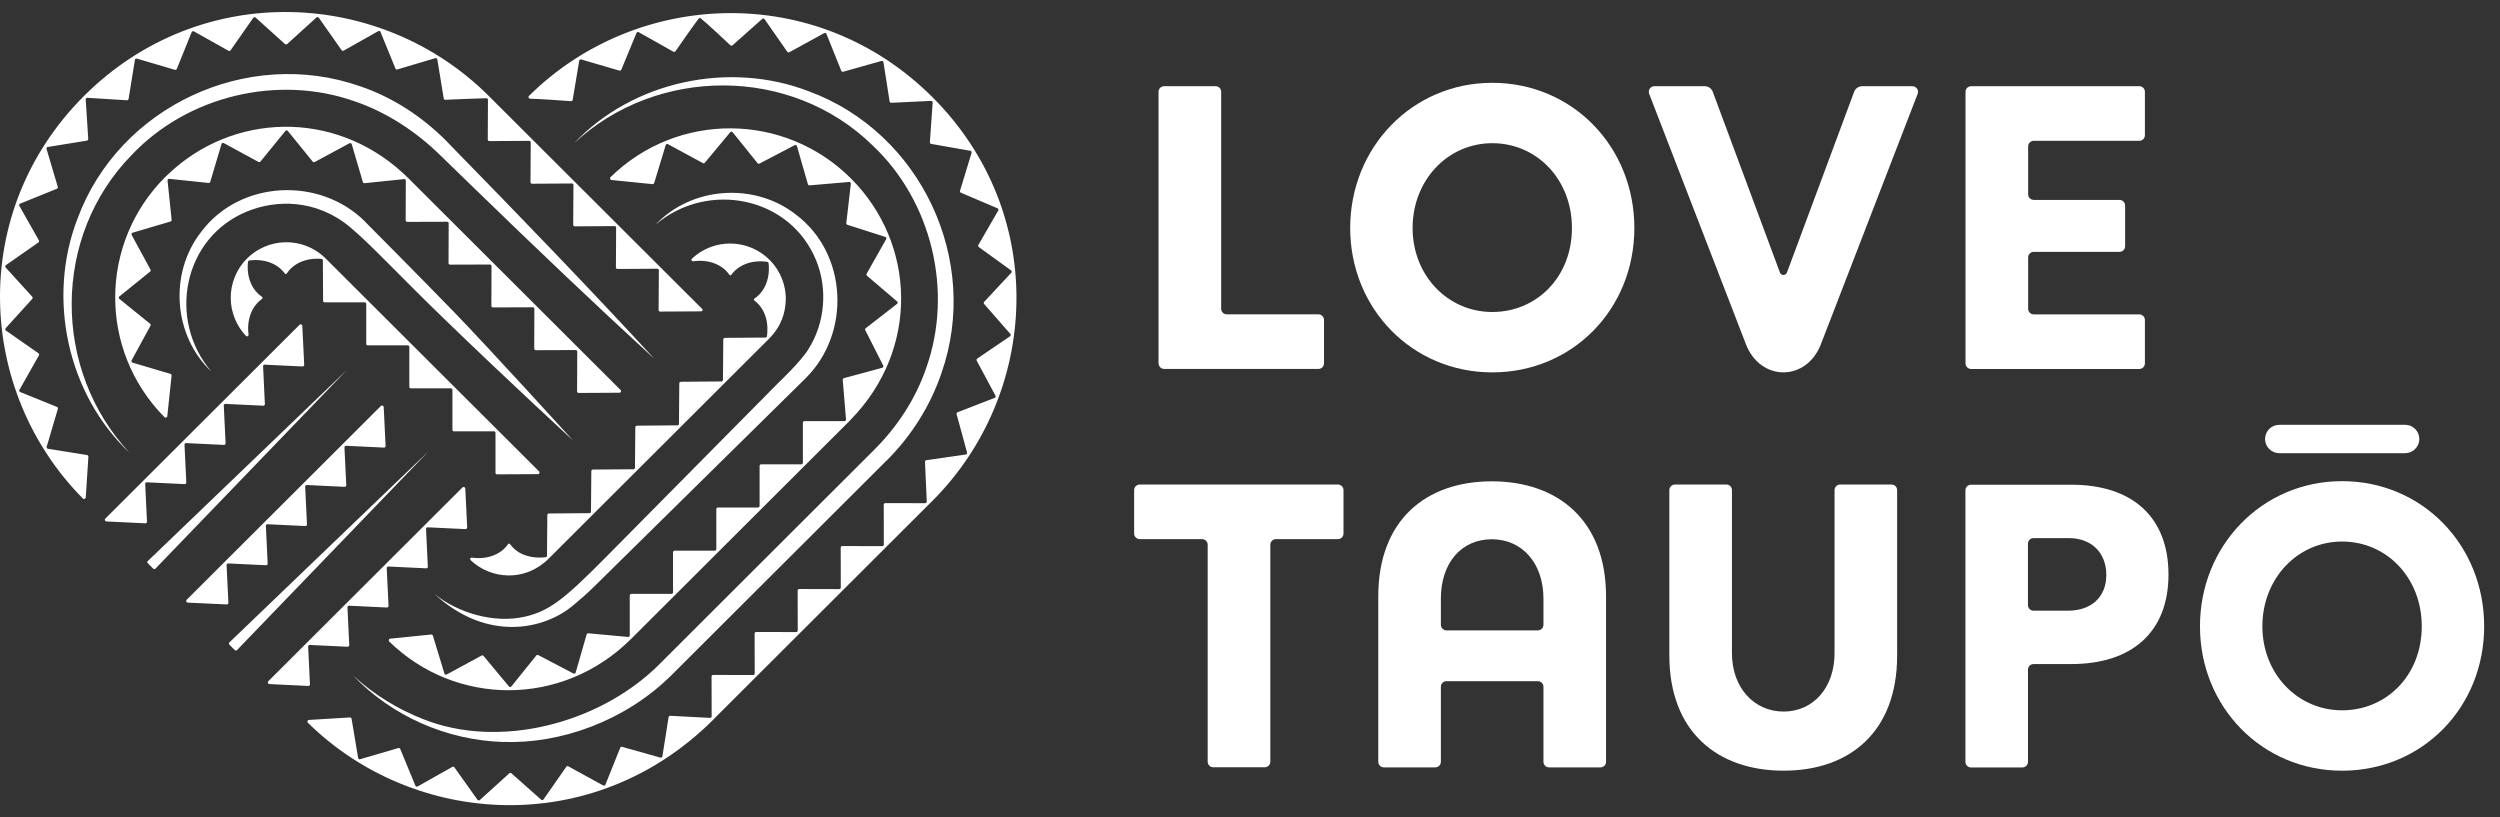
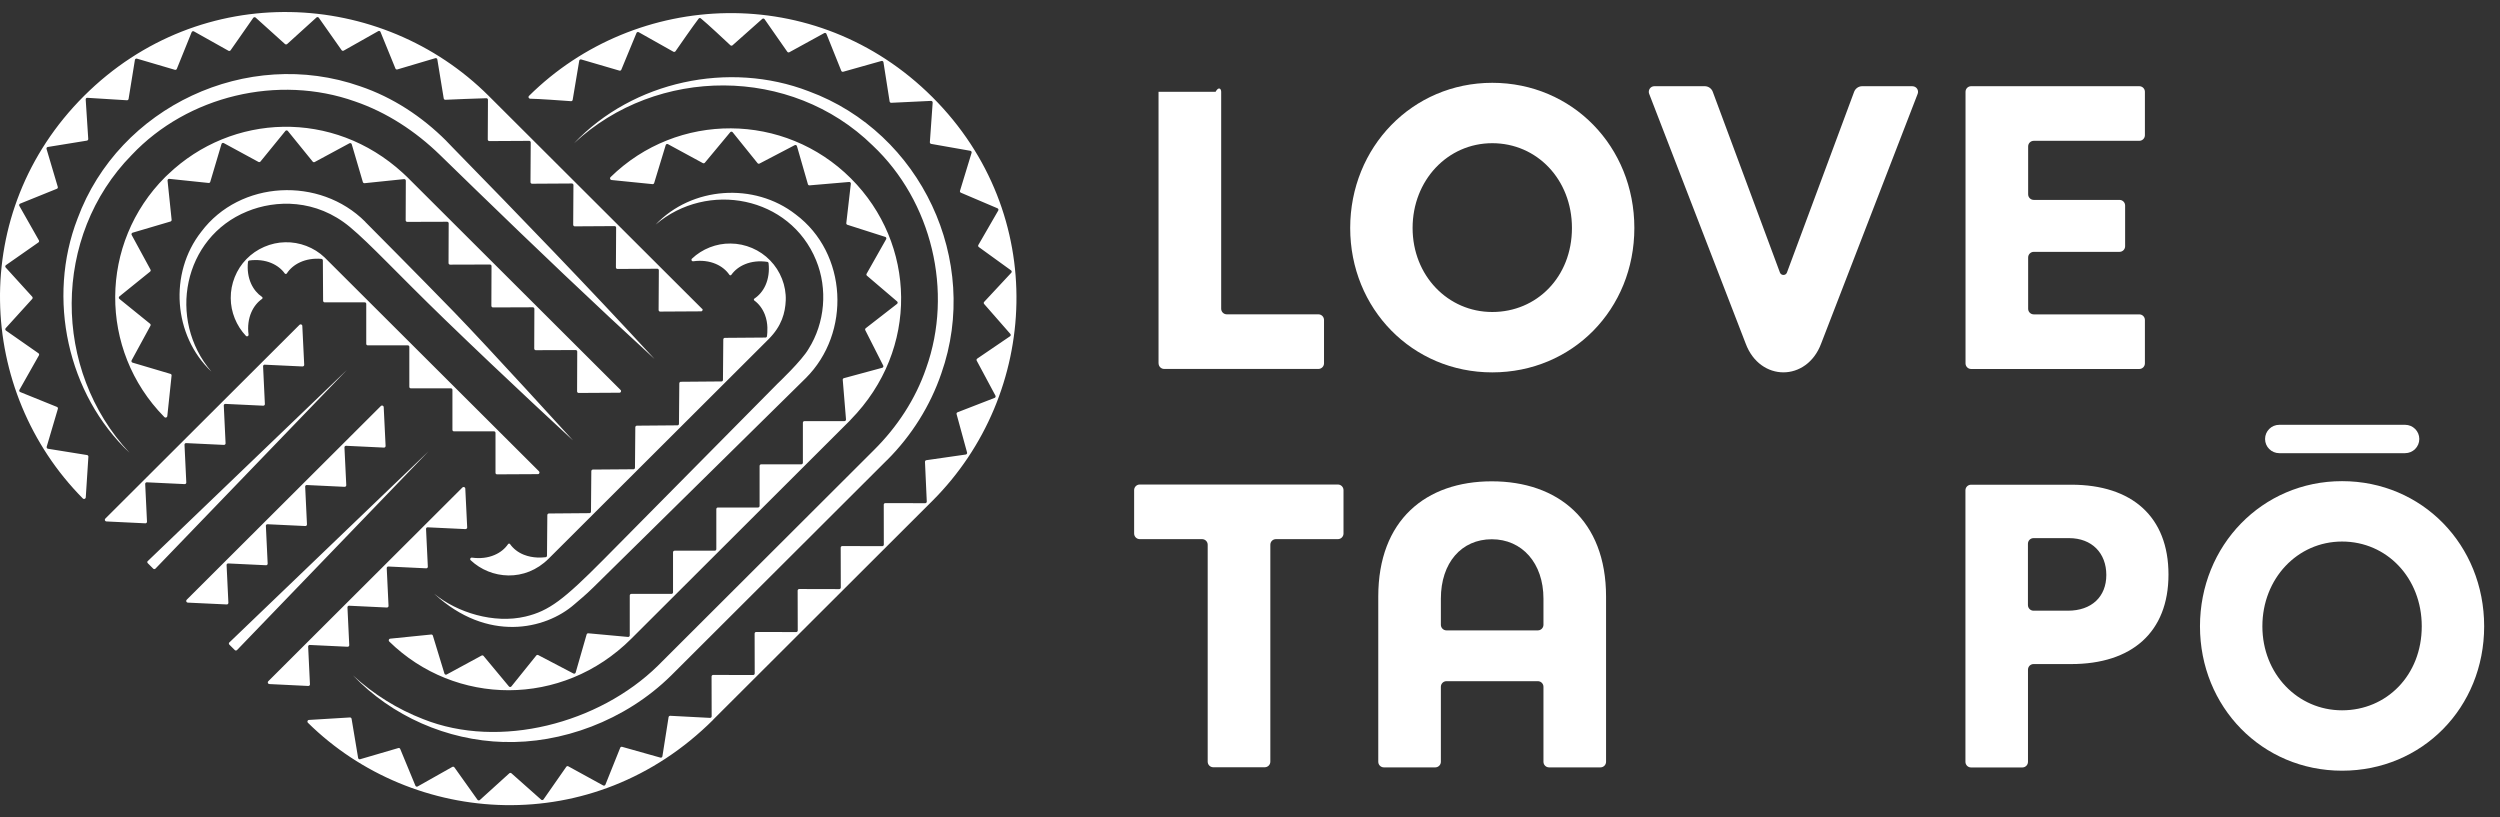
<svg xmlns="http://www.w3.org/2000/svg" width="104" height="34" viewBox="0 0 104 34" fill="none">
  <rect x="0" y="0" width="104" height="34" fill="#333333" stroke="none" />
  <g clip-path="url(#clip0_11427_26310)">
-     <path d="M48.195 15.115V3.818C48.195 3.69 48.3 3.586 48.428 3.586H50.568C50.697 3.586 50.801 3.69 50.801 3.818V12.844C50.801 12.972 50.906 13.076 51.034 13.076H54.846C54.974 13.076 55.079 13.181 55.079 13.309V15.115C55.079 15.243 54.974 15.348 54.846 15.348H48.43C48.302 15.348 48.197 15.243 48.197 15.115H48.195Z" fill="white" />
+     <path d="M48.195 15.115V3.818H50.568C50.697 3.586 50.801 3.69 50.801 3.818V12.844C50.801 12.972 50.906 13.076 51.034 13.076H54.846C54.974 13.076 55.079 13.181 55.079 13.309V15.115C55.079 15.243 54.974 15.348 54.846 15.348H48.43C48.302 15.348 48.197 15.243 48.197 15.115H48.195Z" fill="white" />
    <path d="M79.561 3.586H77.468C77.318 3.586 77.186 3.679 77.132 3.818L74.337 11.338C74.288 11.472 74.096 11.472 74.045 11.338L71.251 3.818C71.2 3.679 71.066 3.586 70.916 3.586H68.823C68.661 3.586 68.549 3.747 68.604 3.899L72.62 14.292C73.214 15.889 75.166 15.889 75.76 14.292L79.776 3.901C79.833 3.749 79.72 3.588 79.557 3.588L79.561 3.586Z" fill="white" />
    <path d="M62.078 3.445C65.409 3.445 67.989 6.097 67.989 9.484C67.989 12.87 65.409 15.491 62.078 15.491C58.748 15.491 56.168 12.839 56.168 9.484C56.168 6.129 58.748 3.445 62.078 3.445ZM65.393 9.484C65.393 7.47 63.938 5.957 62.078 5.957C60.219 5.957 58.764 7.502 58.764 9.484C58.764 11.466 60.233 12.979 62.078 12.979C63.924 12.979 65.393 11.527 65.393 9.484Z" fill="white" />
    <path d="M81.999 3.586H88.995C89.123 3.586 89.228 3.69 89.228 3.818V5.625C89.228 5.753 89.123 5.858 88.995 5.858H84.604C84.476 5.858 84.371 5.962 84.371 6.09V8.084C84.371 8.212 84.476 8.316 84.604 8.316H88.172C88.3 8.316 88.405 8.421 88.405 8.549V10.245C88.405 10.373 88.3 10.477 88.172 10.477H84.604C84.476 10.477 84.371 10.582 84.371 10.71V12.846C84.371 12.974 84.476 13.078 84.604 13.078H88.995C89.123 13.078 89.228 13.182 89.228 13.311V15.117C89.228 15.245 89.123 15.35 88.995 15.35H81.999C81.87 15.35 81.766 15.245 81.766 15.117V3.818C81.766 3.69 81.87 3.586 81.999 3.586Z" fill="white" />
    <path d="M81.762 20.396C81.762 20.268 81.866 20.164 81.995 20.164H86.166C88.689 20.164 90.209 21.494 90.209 23.901C90.209 26.309 88.673 27.625 86.166 27.625H84.597C84.468 27.625 84.364 27.729 84.364 27.858V31.693C84.364 31.821 84.259 31.926 84.131 31.926H81.995C81.866 31.926 81.762 31.821 81.762 31.693V20.396ZM86.024 25.405C87.011 25.405 87.623 24.825 87.623 23.919C87.623 23.013 87.027 22.386 86.071 22.386H84.595C84.466 22.386 84.362 22.491 84.362 22.619V25.172C84.362 25.3 84.466 25.405 84.595 25.405H86.024Z" fill="white" />
    <path d="M57.336 24.815C57.336 21.637 59.314 20.023 62.058 20.023C64.802 20.023 66.812 21.637 66.812 24.815V31.691C66.812 31.819 66.707 31.923 66.579 31.923H64.441C64.312 31.923 64.208 31.819 64.208 31.691V28.57C64.208 28.442 64.103 28.337 63.975 28.337H60.173C60.044 28.337 59.94 28.442 59.94 28.57V31.691C59.94 31.819 59.835 31.923 59.707 31.923H57.569C57.441 31.923 57.336 31.819 57.336 31.691V24.815ZM63.975 26.224C64.103 26.224 64.208 26.119 64.208 25.991V24.907C64.208 23.42 63.314 22.433 62.058 22.433C60.803 22.433 59.94 23.404 59.94 24.907V25.991C59.94 26.119 60.044 26.224 60.173 26.224H63.975Z" fill="white" />
    <path d="M50.24 31.686V22.66C50.24 22.532 50.135 22.428 50.007 22.428H47.413C47.284 22.428 47.18 22.323 47.18 22.195V20.389C47.18 20.261 47.284 20.156 47.413 20.156H55.657C55.785 20.156 55.89 20.261 55.89 20.389V22.195C55.89 22.323 55.785 22.428 55.657 22.428H53.078C52.95 22.428 52.846 22.532 52.846 22.66V31.686C52.846 31.814 52.741 31.918 52.612 31.918H50.472C50.344 31.918 50.24 31.814 50.24 31.686Z" fill="white" />
-     <path d="M69.445 27.268V20.389C69.445 20.261 69.55 20.156 69.678 20.156H71.816C71.945 20.156 72.049 20.261 72.049 20.389V27.174C72.049 28.614 72.975 29.601 74.199 29.601C75.423 29.601 76.317 28.614 76.317 27.174V20.389C76.317 20.261 76.422 20.156 76.55 20.156H78.688C78.817 20.156 78.921 20.261 78.921 20.389V27.268C78.921 30.448 76.945 32.06 74.199 32.06C71.453 32.06 69.445 30.446 69.445 27.268Z" fill="white" />
    <path d="M100.052 17.672H94.817C94.491 17.672 94.227 17.936 94.227 18.261V18.263C94.227 18.588 94.491 18.852 94.817 18.852H100.052C100.378 18.852 100.643 18.588 100.643 18.263V18.261C100.643 17.936 100.378 17.672 100.052 17.672Z" fill="white" />
    <path d="M97.43 20.016C100.76 20.016 103.341 22.667 103.341 26.054C103.341 29.441 100.76 32.061 97.43 32.061C94.1 32.061 91.519 29.409 91.519 26.054C91.519 22.699 94.1 20.016 97.43 20.016ZM100.745 26.054C100.745 24.041 99.29 22.528 97.43 22.528C95.57 22.528 94.115 24.072 94.115 26.054C94.115 28.036 95.584 29.549 97.43 29.549C99.276 29.549 100.745 28.097 100.745 26.054Z" fill="white" />
    <path d="M14.397 18.545C14.359 18.545 14.328 18.575 14.329 18.612L14.405 20.184C14.405 20.222 14.375 20.253 14.337 20.252L12.762 20.177C12.725 20.177 12.693 20.206 12.695 20.244L12.77 21.816C12.77 21.853 12.74 21.885 12.703 21.883L11.127 21.808C11.09 21.808 11.058 21.837 11.06 21.875L11.135 23.447C11.135 23.485 11.106 23.516 11.068 23.514L9.493 23.439C9.455 23.439 9.424 23.469 9.426 23.506L9.501 25.078C9.501 25.116 9.471 25.147 9.434 25.145L7.813 25.069C7.797 25.069 7.781 25.061 7.767 25.049C7.74 25.021 7.74 24.978 7.767 24.95L15.844 16.89C15.871 16.863 15.915 16.863 15.942 16.89C15.954 16.902 15.96 16.918 15.962 16.934L16.041 18.553C16.041 18.591 16.011 18.622 15.974 18.62L14.399 18.545H14.397ZM19.367 22.009C19.405 22.009 19.437 21.979 19.435 21.942L19.356 20.322C19.356 20.307 19.348 20.291 19.336 20.279C19.308 20.252 19.265 20.252 19.237 20.279L11.161 28.339C11.133 28.366 11.133 28.41 11.161 28.438C11.173 28.449 11.189 28.455 11.206 28.457L12.827 28.536C12.865 28.536 12.896 28.506 12.894 28.469L12.819 26.897C12.819 26.859 12.849 26.828 12.886 26.83L14.462 26.905C14.499 26.905 14.531 26.875 14.529 26.838L14.454 25.265C14.454 25.228 14.483 25.197 14.521 25.198L16.096 25.273C16.134 25.273 16.165 25.244 16.163 25.206L16.088 23.634C16.088 23.597 16.118 23.565 16.156 23.567L17.731 23.642C17.768 23.642 17.8 23.613 17.798 23.575L17.723 22.003C17.723 21.965 17.753 21.934 17.79 21.936L19.366 22.011L19.367 22.009ZM6.147 23.337C6.121 23.362 6.121 23.404 6.147 23.429L6.374 23.656C6.399 23.681 6.441 23.681 6.466 23.656L14.434 15.387L6.149 23.339L6.147 23.337ZM9.54 26.723C9.515 26.749 9.515 26.79 9.54 26.816L9.767 27.043C9.793 27.068 9.834 27.068 9.86 27.043L17.828 18.774L9.542 26.725L9.54 26.723ZM31.972 10.947C32.012 11.285 31.962 11.602 31.846 11.863C31.737 12.107 31.572 12.296 31.384 12.42C31.354 12.44 31.352 12.483 31.382 12.503C31.564 12.635 31.718 12.834 31.816 13.082C31.966 13.462 31.923 13.837 31.907 13.984C31.903 14.016 31.878 14.042 31.844 14.042L30.154 14.055C30.119 14.055 30.089 14.085 30.089 14.12L30.075 15.805C30.075 15.84 30.048 15.868 30.012 15.868L28.324 15.882C28.289 15.882 28.259 15.911 28.259 15.947L28.245 17.631C28.245 17.667 28.218 17.694 28.182 17.694L26.494 17.708C26.459 17.708 26.429 17.738 26.429 17.773L26.415 19.457C26.415 19.493 26.387 19.521 26.352 19.521L24.664 19.534C24.628 19.534 24.599 19.564 24.599 19.599L24.585 21.284C24.585 21.319 24.558 21.347 24.522 21.347L22.834 21.361C22.799 21.361 22.769 21.39 22.769 21.426L22.755 23.116C22.755 23.148 22.731 23.175 22.7 23.179C22.56 23.195 22.181 23.232 21.792 23.077C21.543 22.978 21.348 22.819 21.219 22.635C21.2 22.606 21.156 22.606 21.136 22.635C21.01 22.821 20.817 22.984 20.57 23.088C20.305 23.203 19.977 23.246 19.632 23.197C19.612 23.195 19.593 23.201 19.579 23.215C19.553 23.24 19.553 23.282 19.579 23.305C20.422 24.101 21.843 24.221 22.824 23.24L23.083 22.982L31.972 14.111C32.523 13.561 32.665 13.009 32.687 12.497C32.711 11.888 32.466 11.27 32.038 10.834C31.615 10.393 31.005 10.133 30.393 10.131C29.803 10.121 29.21 10.355 28.784 10.761C28.758 10.785 28.758 10.826 28.784 10.852C28.798 10.866 28.818 10.872 28.837 10.87C29.183 10.82 29.509 10.864 29.775 10.978C30.02 11.082 30.215 11.244 30.342 11.431C30.361 11.461 30.405 11.461 30.425 11.431C30.555 11.248 30.75 11.09 30.997 10.99C31.26 10.882 31.579 10.842 31.917 10.893C31.947 10.897 31.97 10.921 31.972 10.95V10.947ZM15.196 9.227C13.307 7.333 9.986 7.491 8.372 9.642C7.021 11.362 7.207 13.961 8.794 15.458C6.948 13.297 7.619 9.877 10.283 8.795C11.473 8.306 13.149 8.271 14.559 9.445C15.415 10.158 16.491 11.341 18.507 13.293C21.079 15.783 23.833 18.317 23.833 18.317C23.833 18.317 20.27 14.404 18.892 12.984C17.476 11.524 15.194 9.23 15.194 9.23L15.196 9.227ZM16.193 26.688C18.931 29.367 23.377 29.45 26.263 26.57L35.378 17.474C35.378 17.474 35.384 17.468 35.388 17.46C38.26 14.53 38.11 10.129 35.398 7.422C32.638 4.668 28.186 4.64 25.398 7.369C25.371 7.396 25.371 7.442 25.398 7.469C25.41 7.481 25.424 7.487 25.442 7.489L27.144 7.66C27.175 7.664 27.203 7.644 27.213 7.615L27.694 6.035C27.706 5.995 27.752 5.978 27.787 5.997L29.24 6.786C29.268 6.801 29.301 6.793 29.321 6.77L30.377 5.501C30.403 5.469 30.452 5.469 30.478 5.501L31.514 6.787C31.534 6.811 31.568 6.819 31.595 6.805L33.06 6.039C33.096 6.019 33.141 6.039 33.153 6.078L33.609 7.664C33.617 7.694 33.646 7.713 33.676 7.711L35.324 7.57C35.366 7.566 35.399 7.601 35.395 7.643L35.206 9.282C35.202 9.313 35.222 9.341 35.251 9.351L36.827 9.855C36.866 9.867 36.884 9.912 36.864 9.95L36.051 11.388C36.035 11.415 36.041 11.449 36.065 11.469L37.32 12.54C37.352 12.568 37.35 12.615 37.318 12.641L36.013 13.655C35.99 13.675 35.982 13.709 35.996 13.736L36.742 15.208C36.76 15.245 36.742 15.289 36.7 15.3L35.105 15.732C35.076 15.74 35.054 15.769 35.058 15.799L35.194 17.448C35.198 17.485 35.166 17.519 35.129 17.519H33.465C33.429 17.519 33.4 17.548 33.4 17.584V19.251C33.4 19.286 33.37 19.316 33.334 19.316H31.664C31.629 19.316 31.599 19.345 31.599 19.381V21.047C31.599 21.083 31.57 21.112 31.534 21.112H29.864C29.828 21.112 29.799 21.142 29.799 21.177V22.844C29.799 22.88 29.769 22.909 29.734 22.909H28.064C28.028 22.909 27.998 22.939 27.998 22.974V24.641C27.998 24.676 27.969 24.706 27.933 24.706H26.263C26.228 24.706 26.198 24.735 26.198 24.771V26.432C26.198 26.469 26.164 26.501 26.127 26.497L24.473 26.345C24.441 26.343 24.413 26.363 24.404 26.392L23.948 27.978C23.936 28.018 23.892 28.038 23.855 28.018L22.39 27.251C22.362 27.238 22.329 27.244 22.309 27.269L21.273 28.556C21.247 28.587 21.198 28.587 21.172 28.556L20.116 27.287C20.096 27.263 20.062 27.257 20.035 27.271L18.582 28.059C18.546 28.079 18.501 28.059 18.489 28.022L18.007 26.442C17.997 26.412 17.97 26.392 17.938 26.396L16.236 26.568C16.221 26.568 16.205 26.576 16.193 26.587C16.165 26.615 16.165 26.66 16.193 26.688ZM6.838 17.351C6.865 17.379 6.909 17.379 6.938 17.353C6.95 17.342 6.96 17.326 6.96 17.308L7.138 15.622C7.142 15.59 7.122 15.561 7.09 15.553L5.515 15.086C5.475 15.074 5.456 15.029 5.475 14.991L6.259 13.551C6.275 13.523 6.267 13.488 6.243 13.468L4.966 12.434C4.935 12.408 4.935 12.359 4.966 12.332L6.245 11.299C6.269 11.279 6.277 11.244 6.261 11.216L5.477 9.774C5.458 9.737 5.477 9.691 5.517 9.68L7.092 9.215C7.122 9.205 7.142 9.177 7.14 9.146L6.97 7.513C6.966 7.471 7.001 7.436 7.043 7.44L8.678 7.611C8.709 7.615 8.739 7.595 8.747 7.564L9.214 5.992C9.226 5.952 9.272 5.932 9.309 5.952L10.752 6.736C10.78 6.752 10.816 6.744 10.835 6.721L11.872 5.448C11.897 5.416 11.947 5.416 11.974 5.448L13.009 6.724C13.028 6.748 13.064 6.756 13.092 6.74L14.537 5.96C14.574 5.94 14.62 5.96 14.632 5.999L15.095 7.574C15.105 7.603 15.133 7.623 15.165 7.621L16.809 7.451C16.849 7.447 16.882 7.477 16.882 7.516L16.876 9.165C16.876 9.201 16.906 9.23 16.941 9.23L18.599 9.225C18.635 9.225 18.665 9.254 18.665 9.29L18.659 10.944C18.659 10.98 18.688 11.009 18.724 11.009L20.382 11.004C20.418 11.004 20.447 11.033 20.447 11.069L20.441 12.723C20.441 12.759 20.471 12.789 20.507 12.789L22.165 12.783C22.2 12.783 22.23 12.812 22.23 12.848L22.224 14.503C22.224 14.538 22.254 14.568 22.289 14.568L23.948 14.562C23.983 14.562 24.013 14.591 24.013 14.627L24.007 16.282C24.007 16.317 24.036 16.347 24.072 16.347L25.772 16.337C25.829 16.337 25.858 16.266 25.817 16.224L25.768 16.175L16.941 7.367C16.882 7.308 16.819 7.25 16.756 7.193C13.862 4.543 9.651 4.705 6.986 7.258C6.952 7.29 6.917 7.321 6.883 7.355H6.881L6.879 7.359C4.119 10.113 4.092 14.556 6.828 17.34L6.838 17.351ZM29.216 12.857L28.425 12.068L20.329 3.988C15.879 -0.453 8.37 -0.869 3.497 3.99C-1.353 8.832 -0.958 16.29 3.446 20.736C3.474 20.764 3.519 20.764 3.547 20.736C3.559 20.724 3.566 20.707 3.568 20.689L3.677 18.998C3.679 18.965 3.655 18.935 3.622 18.93L1.995 18.668C1.956 18.662 1.932 18.622 1.942 18.585L2.408 17.007C2.418 16.975 2.4 16.94 2.37 16.928L0.84 16.309C0.803 16.294 0.789 16.25 0.809 16.217L1.62 14.782C1.636 14.753 1.628 14.715 1.6 14.696L0.248 13.752C0.216 13.73 0.21 13.683 0.236 13.653L1.342 12.434C1.363 12.408 1.363 12.371 1.342 12.345L0.236 11.128C0.21 11.098 0.214 11.053 0.248 11.029L1.598 10.085C1.626 10.066 1.634 10.028 1.618 9.999L0.805 8.565C0.785 8.531 0.801 8.486 0.836 8.472L2.366 7.853C2.398 7.842 2.414 7.806 2.404 7.775L1.936 6.196C1.924 6.159 1.95 6.12 1.989 6.114L3.616 5.85C3.649 5.844 3.673 5.814 3.671 5.781L3.565 4.138C3.563 4.098 3.594 4.065 3.634 4.069L5.28 4.171C5.314 4.173 5.343 4.149 5.349 4.116L5.612 2.493C5.618 2.453 5.657 2.43 5.695 2.439L7.276 2.904C7.307 2.914 7.343 2.896 7.355 2.867L7.973 1.338C7.989 1.301 8.032 1.287 8.066 1.305L9.505 2.112C9.534 2.128 9.572 2.12 9.592 2.093L10.535 0.743C10.557 0.712 10.604 0.706 10.634 0.731L11.856 1.833C11.882 1.854 11.919 1.854 11.945 1.833L13.165 0.727C13.194 0.702 13.24 0.706 13.263 0.739L14.211 2.087C14.231 2.114 14.268 2.122 14.298 2.106L15.735 1.295C15.769 1.275 15.814 1.291 15.828 1.326L16.45 2.851C16.462 2.883 16.497 2.898 16.529 2.889L18.11 2.42C18.148 2.408 18.187 2.433 18.193 2.471L18.459 4.096C18.465 4.128 18.493 4.151 18.526 4.151C18.787 4.14 19.867 4.092 20.232 4.086C20.27 4.086 20.299 4.116 20.299 4.151L20.291 5.804C20.291 5.84 20.321 5.869 20.357 5.869L22.013 5.86C22.048 5.86 22.08 5.889 22.078 5.925L22.068 7.578C22.068 7.613 22.098 7.644 22.133 7.643L23.79 7.633C23.825 7.633 23.857 7.662 23.855 7.698L23.845 9.351C23.845 9.386 23.874 9.418 23.91 9.416L25.566 9.406C25.602 9.406 25.633 9.435 25.631 9.471L25.622 11.124C25.622 11.159 25.651 11.191 25.687 11.189L27.343 11.179C27.378 11.179 27.41 11.209 27.408 11.244L27.398 12.897C27.398 12.932 27.428 12.964 27.463 12.962L29.165 12.952C29.222 12.952 29.252 12.881 29.21 12.84L29.216 12.857ZM29.665 29.941L38.623 21C38.676 20.949 38.732 20.894 38.787 20.837C43.237 16.396 43.659 8.905 38.791 4.043L38.787 4.039C33.933 -0.802 26.449 -0.417 22.005 3.99C21.979 4.015 21.979 4.059 22.005 4.084C22.017 4.098 22.035 4.104 22.052 4.106C22.37 4.108 23.485 4.189 23.754 4.209C23.788 4.211 23.817 4.187 23.823 4.155L24.096 2.526C24.102 2.487 24.141 2.463 24.178 2.473L25.768 2.938C25.799 2.948 25.835 2.93 25.847 2.9L26.478 1.372C26.494 1.334 26.538 1.32 26.571 1.34L28.014 2.152C28.044 2.167 28.081 2.16 28.101 2.132C28.249 1.917 28.845 1.058 29.064 0.775C29.086 0.747 29.128 0.741 29.155 0.765C29.43 0.989 30.194 1.704 30.385 1.884C30.411 1.907 30.448 1.907 30.474 1.884C30.675 1.706 31.489 0.981 31.71 0.786C31.739 0.761 31.785 0.767 31.806 0.798L32.752 2.154C32.772 2.181 32.807 2.189 32.837 2.173L34.288 1.377C34.324 1.358 34.367 1.374 34.381 1.411L34.997 2.946C35.009 2.977 35.044 2.993 35.076 2.985L36.669 2.536C36.706 2.526 36.746 2.55 36.752 2.589L37.008 4.22C37.014 4.254 37.044 4.278 37.077 4.276L38.73 4.197C38.769 4.197 38.801 4.228 38.799 4.268L38.682 5.917C38.681 5.95 38.704 5.98 38.736 5.986L40.366 6.273C40.406 6.279 40.429 6.319 40.418 6.358L39.936 7.938C39.926 7.97 39.942 8.005 39.974 8.017L41.496 8.665C41.531 8.681 41.547 8.724 41.527 8.758L40.7 10.19C40.682 10.22 40.69 10.257 40.718 10.277L42.06 11.248C42.092 11.271 42.096 11.317 42.07 11.346L40.941 12.558C40.917 12.582 40.917 12.621 40.941 12.647L42.031 13.892C42.056 13.921 42.05 13.967 42.019 13.988L40.653 14.918C40.625 14.938 40.615 14.973 40.631 15.003L41.411 16.459C41.428 16.494 41.413 16.538 41.377 16.552L39.833 17.151C39.802 17.162 39.784 17.196 39.794 17.229L40.23 18.825C40.24 18.863 40.214 18.902 40.177 18.908L38.536 19.144C38.503 19.148 38.479 19.178 38.479 19.213L38.554 20.864C38.554 20.902 38.526 20.933 38.489 20.933L36.829 20.929C36.793 20.929 36.764 20.959 36.764 20.994L36.767 22.655C36.767 22.691 36.738 22.72 36.702 22.72L35.038 22.716C35.003 22.716 34.973 22.746 34.973 22.781L34.977 24.442C34.977 24.477 34.947 24.507 34.912 24.507L33.248 24.503C33.212 24.503 33.182 24.533 33.182 24.568L33.186 26.229C33.186 26.264 33.157 26.294 33.121 26.294L31.457 26.29C31.422 26.29 31.392 26.32 31.392 26.355L31.396 28.016C31.396 28.051 31.366 28.081 31.331 28.081L29.666 28.077C29.631 28.077 29.601 28.107 29.601 28.142L29.605 29.799C29.605 29.836 29.574 29.866 29.536 29.864L27.882 29.777C27.848 29.777 27.819 29.799 27.813 29.832L27.556 31.464C27.55 31.503 27.511 31.527 27.473 31.517L25.88 31.068C25.849 31.058 25.813 31.076 25.801 31.107L25.185 32.642C25.171 32.679 25.128 32.693 25.093 32.675L23.642 31.879C23.612 31.863 23.574 31.871 23.557 31.899L22.611 33.255C22.589 33.286 22.542 33.292 22.512 33.266L21.276 32.169C21.251 32.147 21.213 32.147 21.188 32.169L19.962 33.28C19.932 33.306 19.887 33.302 19.863 33.27L18.904 31.923C18.884 31.895 18.846 31.887 18.817 31.903L17.374 32.717C17.34 32.736 17.295 32.721 17.281 32.685L16.649 31.156C16.637 31.125 16.602 31.109 16.57 31.119L14.981 31.584C14.943 31.596 14.904 31.57 14.898 31.531L14.626 29.901C14.62 29.868 14.59 29.844 14.556 29.846L12.855 29.949C12.837 29.949 12.821 29.956 12.809 29.968C12.782 29.996 12.782 30.039 12.809 30.067C17.188 34.383 24.67 34.929 29.674 29.937L29.665 29.941ZM18.074 24.71C20.268 26.731 22.684 26.201 23.896 25.139C24.121 24.942 24.338 24.775 24.686 24.432L33.518 15.732C35.415 13.847 35.257 10.533 33.102 8.921C31.378 7.574 28.774 7.759 27.274 9.343C29.439 7.501 32.867 8.171 33.95 10.828C34.44 12.016 34.32 13.433 33.635 14.516C33.364 14.993 32.381 15.927 32.316 15.988L32.314 15.992L25.108 23.276C23.45 24.948 22.838 25.415 21.861 25.648C20.546 25.959 19.016 25.48 18.074 24.708V24.71ZM18.566 5.86C17.549 4.845 16.339 4.049 14.985 3.59C10.286 1.941 4.948 4.431 3.225 9.095C1.944 12.406 2.802 16.396 5.391 18.837C2.165 15.389 2.163 9.822 5.481 6.445C7.809 3.98 11.576 3.086 14.768 4.22C16.094 4.674 17.291 5.464 18.294 6.437C18.724 6.86 19.393 7.507 19.79 7.891C22.24 10.267 24.709 12.623 27.227 14.932C24.483 11.953 21.661 9.031 18.831 6.137C18.744 6.043 18.655 5.95 18.564 5.86H18.566ZM20.951 30.865C23.326 30.944 25.993 30.002 27.919 28.102L36.888 19.152C36.888 19.152 36.902 19.138 36.912 19.131C37.92 18.122 38.7 16.883 39.16 15.533C40.812 10.844 38.317 5.517 33.644 3.797C30.326 2.518 26.328 3.375 23.882 5.958C27.337 2.739 32.916 2.737 36.3 6.049C38.769 8.371 39.666 12.13 38.528 15.316C38.086 16.607 37.32 17.767 36.353 18.725L27.361 27.701C24.923 30.088 20.789 31.188 17.603 29.915C16.533 29.501 15.538 28.881 14.683 28.095C16.302 29.797 18.598 30.8 20.951 30.867V30.865ZM12.588 15.243C12.626 15.243 12.657 15.214 12.655 15.176L12.576 13.557C12.576 13.541 12.569 13.525 12.557 13.514C12.529 13.486 12.486 13.486 12.458 13.514L4.382 21.573C4.354 21.601 4.354 21.644 4.382 21.672C4.394 21.684 4.409 21.69 4.427 21.692L6.048 21.77C6.085 21.77 6.117 21.741 6.115 21.703L6.04 20.131C6.04 20.094 6.07 20.062 6.107 20.064L7.683 20.139C7.72 20.139 7.752 20.11 7.75 20.072L7.675 18.5C7.675 18.463 7.704 18.431 7.742 18.433L9.317 18.508C9.355 18.508 9.386 18.478 9.384 18.441L9.309 16.869C9.309 16.831 9.339 16.8 9.376 16.802L10.952 16.877C10.989 16.877 11.021 16.847 11.019 16.81L10.944 15.238C10.944 15.2 10.973 15.168 11.011 15.171L12.586 15.245L12.588 15.243ZM22.431 19.615L13.5 10.706C13.066 10.292 12.46 10.062 11.862 10.078C11.264 10.088 10.668 10.348 10.253 10.777C9.832 11.203 9.592 11.806 9.599 12.402C9.599 12.978 9.834 13.555 10.231 13.973C10.255 13.998 10.296 13.998 10.322 13.973C10.336 13.959 10.342 13.939 10.34 13.919C10.294 13.579 10.34 13.258 10.454 12.995C10.559 12.753 10.717 12.562 10.9 12.436C10.93 12.416 10.93 12.371 10.9 12.351C10.715 12.227 10.553 12.038 10.444 11.798C10.33 11.543 10.278 11.228 10.316 10.895C10.32 10.866 10.344 10.84 10.373 10.836C10.707 10.791 11.021 10.832 11.279 10.939C11.522 11.039 11.718 11.195 11.846 11.376C11.868 11.405 11.911 11.403 11.931 11.376C12.051 11.189 12.239 11.023 12.478 10.913C12.73 10.795 13.04 10.74 13.372 10.769C13.406 10.773 13.431 10.801 13.431 10.834L13.441 12.513C13.441 12.548 13.471 12.578 13.506 12.578H15.171C15.206 12.576 15.236 12.603 15.236 12.641V14.302C15.234 14.337 15.261 14.367 15.299 14.367H16.963C16.998 14.365 17.028 14.392 17.028 14.43V16.09C17.026 16.126 17.054 16.155 17.091 16.155H18.756C18.791 16.154 18.821 16.181 18.821 16.219V17.879C18.819 17.915 18.846 17.944 18.884 17.944H20.548C20.584 17.942 20.613 17.97 20.613 18.008V19.668C20.611 19.704 20.639 19.733 20.676 19.733L22.378 19.724C22.435 19.724 22.465 19.653 22.423 19.611L22.431 19.615Z" fill="white" />
  </g>
  <defs>
    <clipPath id="clip0_11427_26310">
      <rect width="103.342" height="33" fill="white" transform="translate(0 0.5)" />
    </clipPath>
  </defs>
</svg>